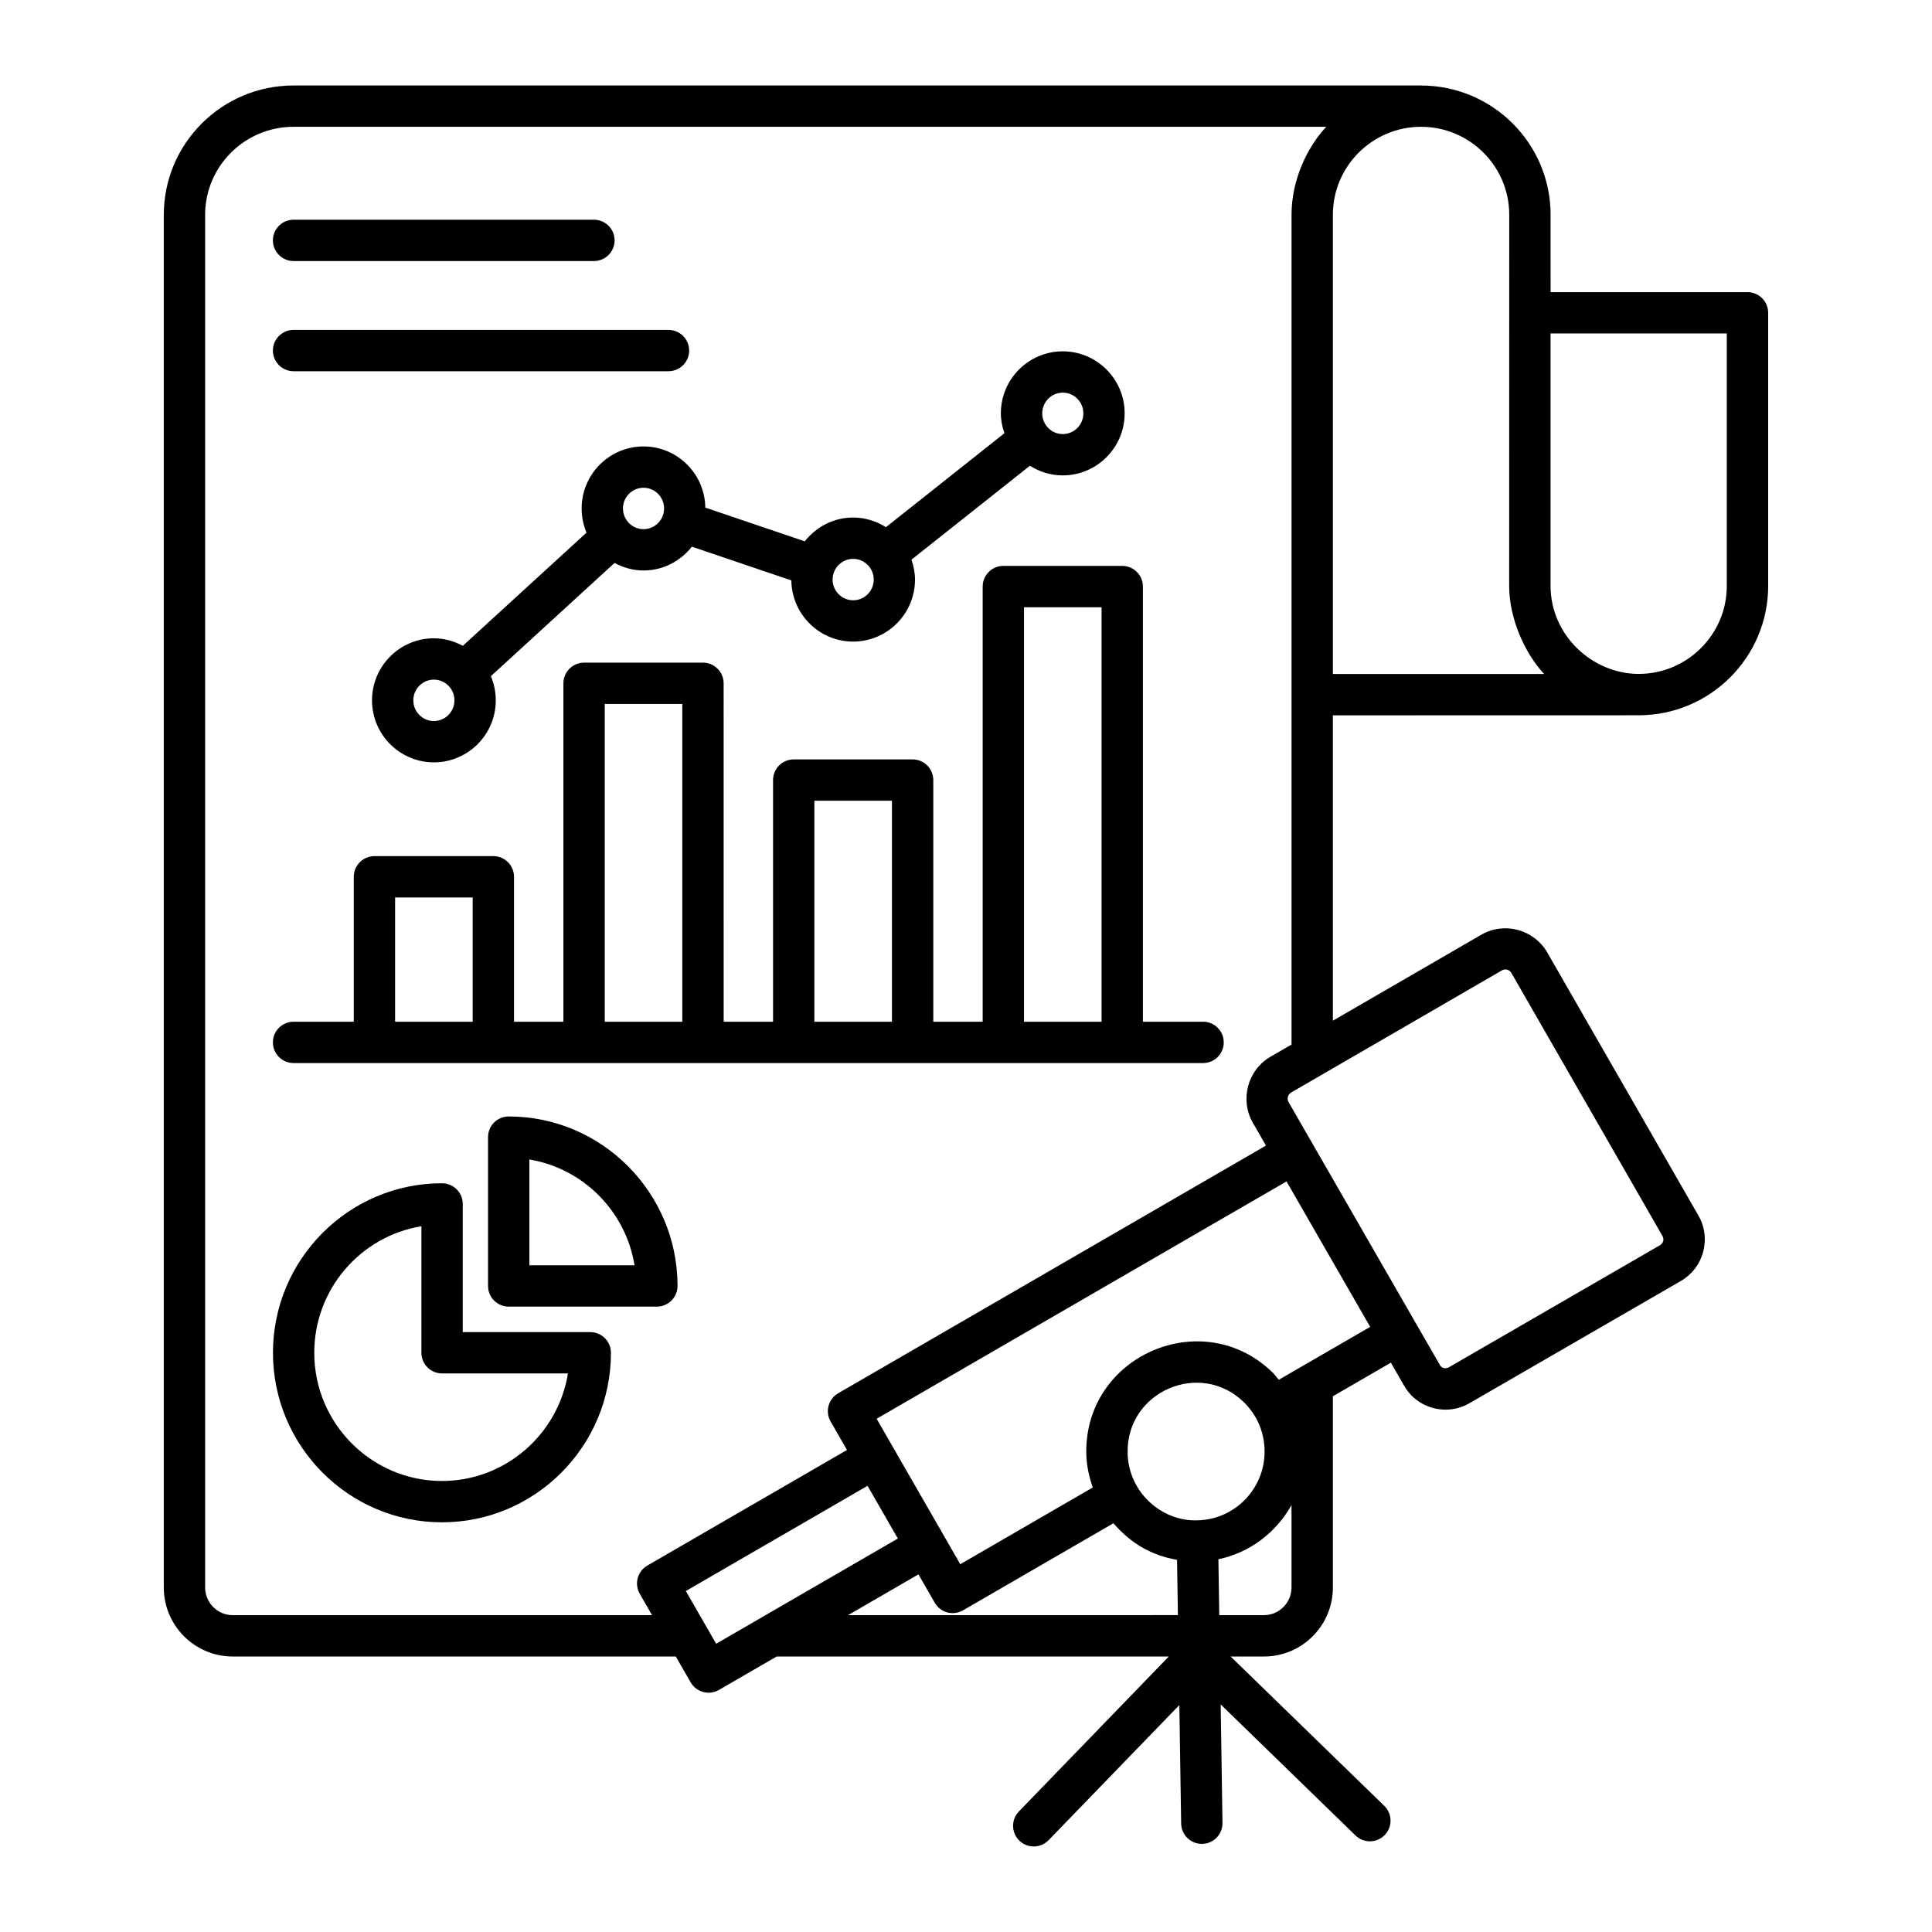
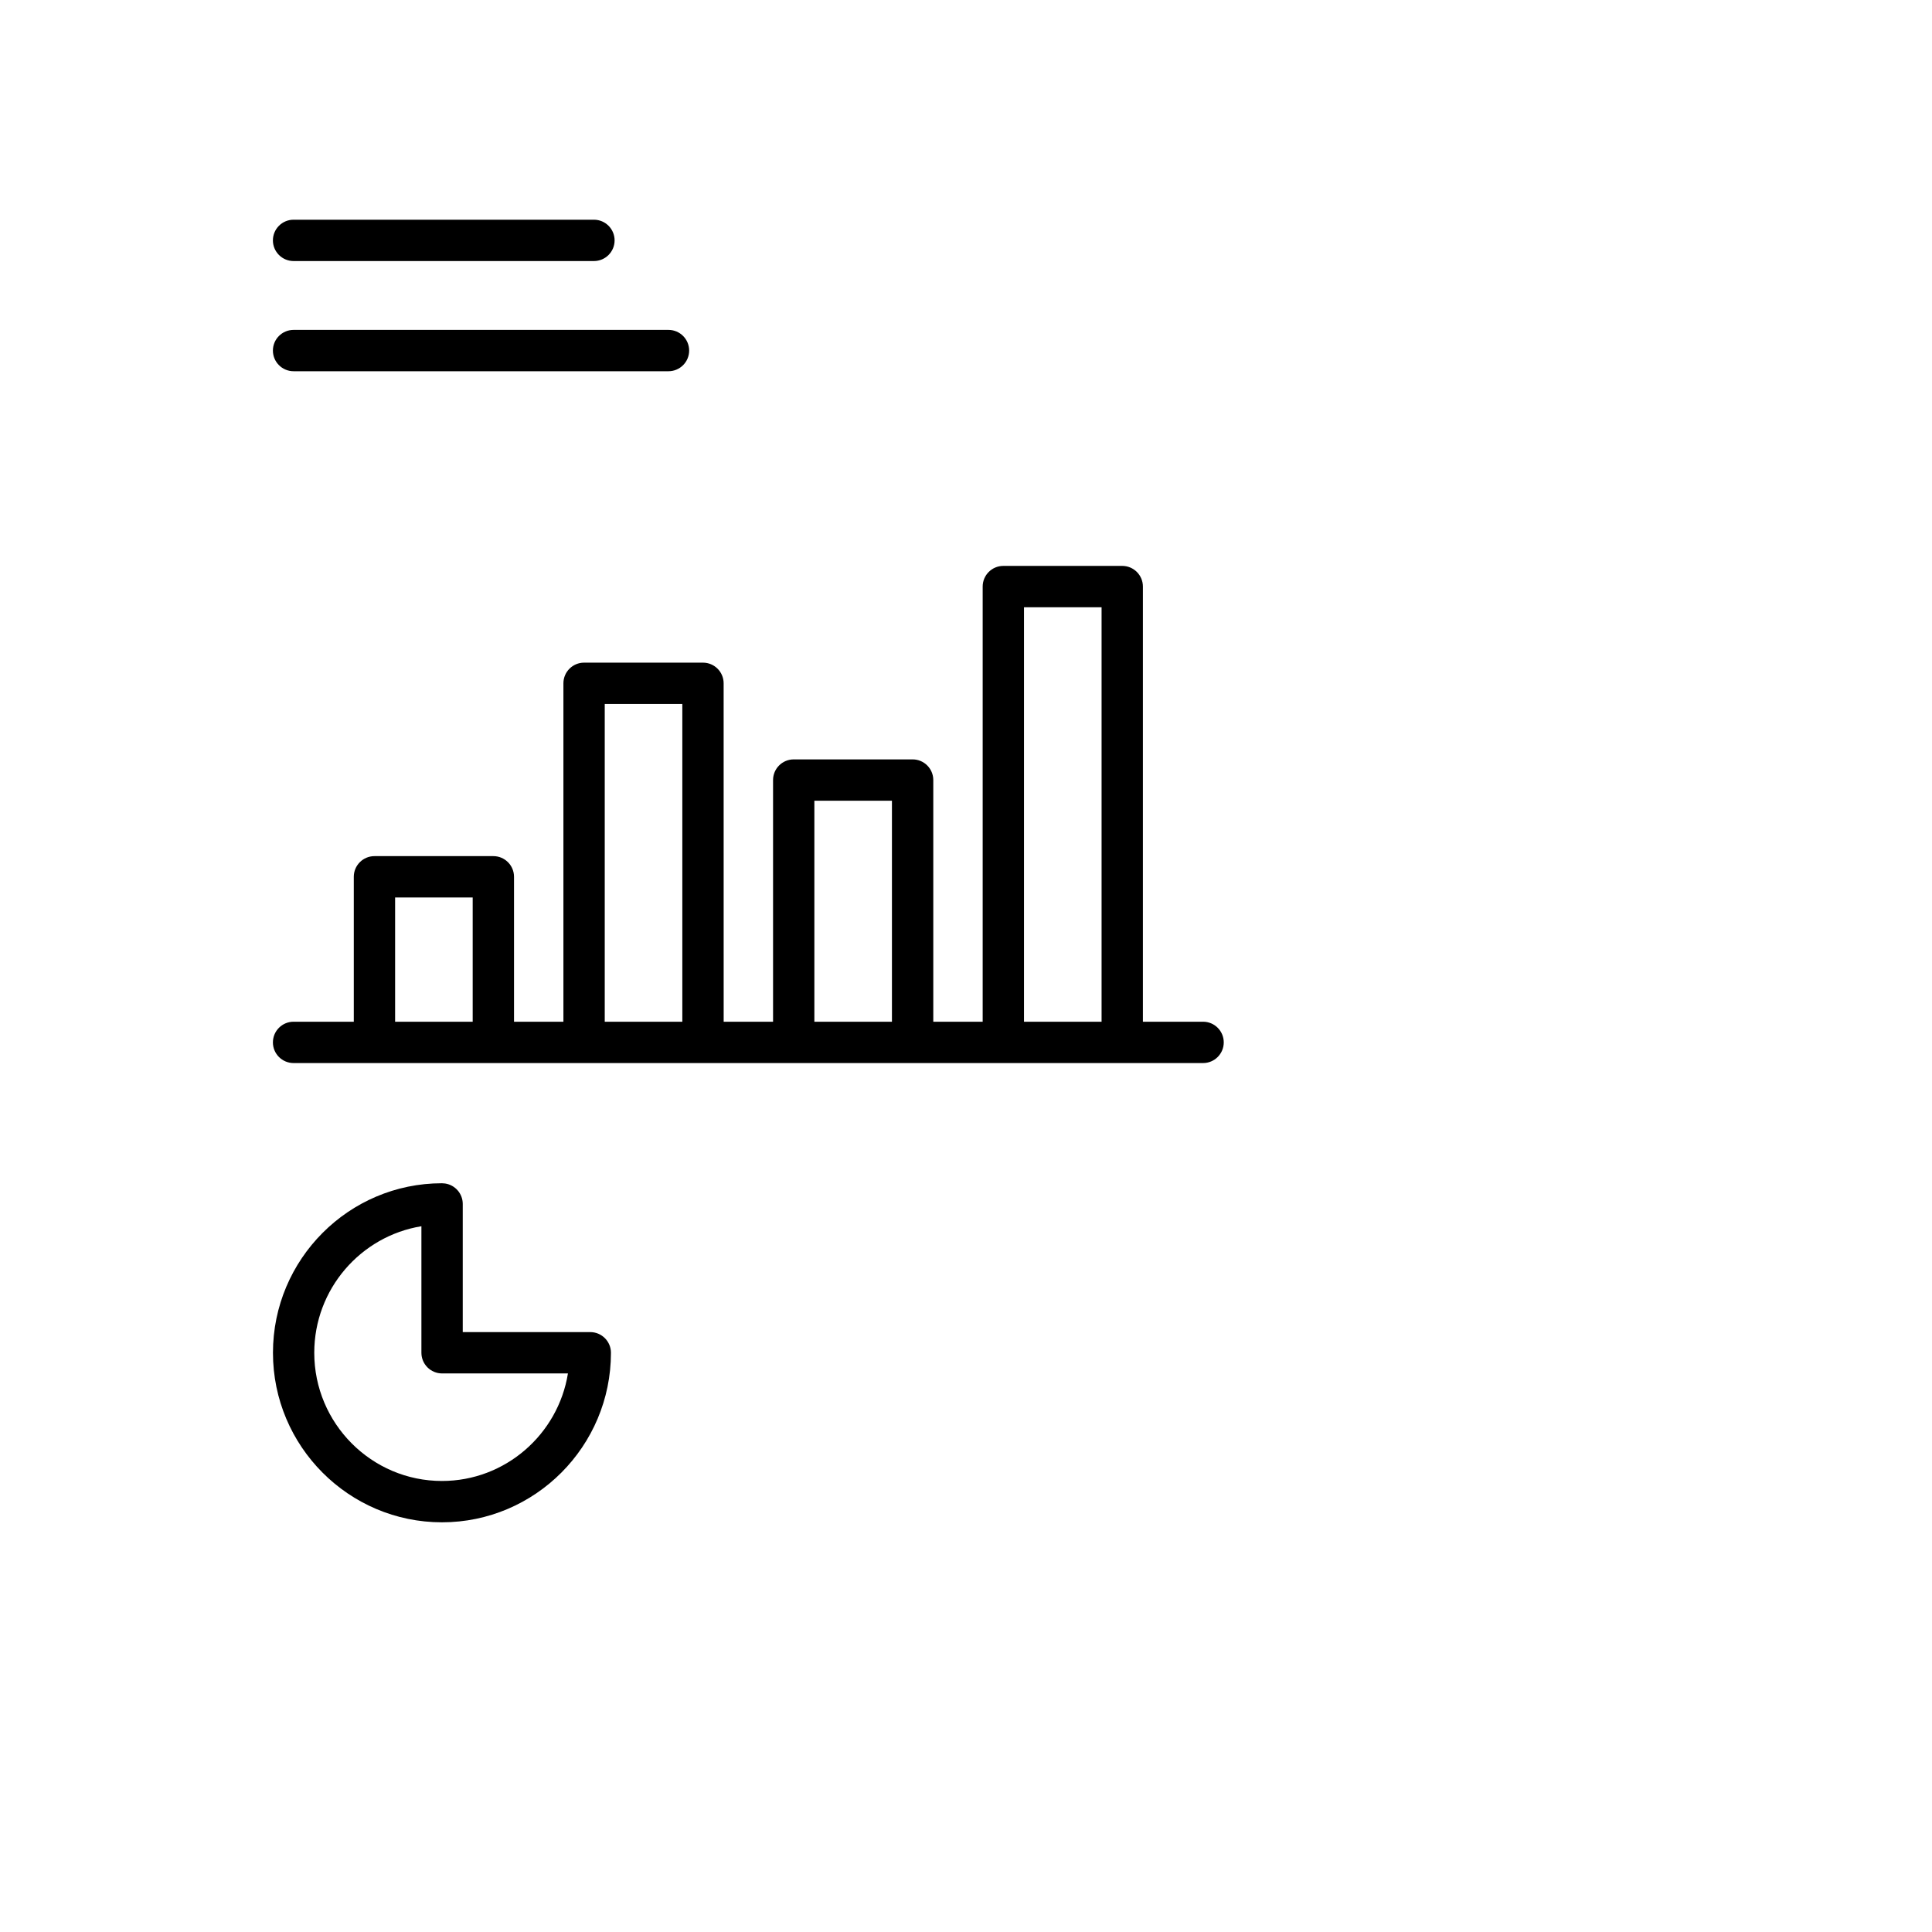
<svg xmlns="http://www.w3.org/2000/svg" fill="#000000" width="800px" height="800px" version="1.1" viewBox="144 144 512 512">
  <g>
-     <path d="m520.61 166.66c-0.008 0-0.012-0.004-0.02-0.004h-298.82c-18.945 0-34.363 15.375-34.363 34.27v363.77c0 10.086 8.188 18.293 18.254 18.293h117.43l3.941 6.852c1.543 2.668 4.914 3.504 7.492 2.008l15.301-8.859h103.92l-39.727 41.062c-2.102 2.176-2.047 5.641 0.129 7.742 1.062 1.027 2.438 1.539 3.809 1.539 1.434 0 2.859-0.559 3.938-1.668l34.645-35.805 0.48 31.395c0.051 2.996 2.488 5.391 5.477 5.391h0.086c3.023-0.047 5.434-2.535 5.391-5.562l-0.48-31.398 35.727 34.727c2.168 2.117 5.633 2.062 7.742-0.105 2.102-2.172 2.055-5.637-0.113-7.742l-40.715-39.574h8.848c10.062 0 18.246-8.207 18.246-18.293v-50.676l15.367-8.898 3.457 6.008c1.668 2.965 4.391 5.09 7.672 5.984 1.113 0.305 2.238 0.453 3.359 0.453 2.231 0 4.434-0.59 6.41-1.746l55.926-32.34c2.945-1.695 5.047-4.441 5.934-7.738 0.879-3.297 0.422-6.742-1.285-9.664l-40.039-69.691c-3.574-6.113-11.414-8.199-17.477-4.676l-39.324 22.777-0.004-80.918c5.59 0 75.469-0.02 81.039-0.02 18.926 0 34.32-15.375 34.32-34.273v-72.383c0-3.023-2.453-5.477-5.477-5.477h-52.18l-0.004-20.516c0-18.879-15.391-34.242-34.312-34.242zm-207.07 399.71 3.254 5.66h-111.13c-4.027 0-7.301-3.293-7.301-7.34v-363.77c0-12.855 10.504-23.316 23.41-23.316h273.69c-5.078 5.453-9.191 14.09-9.191 23.316v219.89l-5.582 3.234c-6.039 3.512-8.156 11.332-4.699 17.465l3.5 6.078-113.37 65.648c-2.609 1.512-3.508 4.852-2.004 7.465l4.344 7.555-52.91 30.633c-2.613 1.52-3.512 4.863-2.004 7.481zm20.25 13.242-8.035-13.973 48.156-27.883 8.031 13.973zm34.953-7.582 18.656-10.805 4.324 7.523c0.727 1.262 1.926 2.184 3.328 2.562 0.465 0.125 0.941 0.184 1.418 0.184 0.957 0 1.902-0.25 2.746-0.738l39.855-23.078c4.797 5.551 10.316 8.551 16.863 9.695l0.227 14.652zm92.512-25.125c-9.457 0.309-18.273-7.492-18.426-17.949-0.254-16.27 19.25-24.59 30.781-13.383 3.488 3.394 5.449 7.941 5.519 12.816 0.156 10.055-7.867 18.359-17.875 18.516zm25.012 17.785c0 4.047-3.273 7.34-7.293 7.34h-11.855l-0.227-14.812c8.371-1.742 15.32-7.125 19.375-14.363zm-3.383-55.031c-0.555-0.641-1.023-1.34-1.637-1.938-18.504-18.008-49.762-4.555-49.371 21.398 0.051 3.156 0.715 6.184 1.715 9.082l-35.109 20.332c-1.66-2.887-22.609-39.328-22.16-38.547l108.62-62.898c0.426 0.742 23.613 41.051 22.172 38.543zm59.156-108.5c0.285-0.164 0.59-0.242 0.898-0.242 0.633 0 1.254 0.344 1.605 0.941l40.031 69.688c0.305 0.527 0.27 1.031 0.184 1.355-0.07 0.266-0.27 0.762-0.812 1.07 0 0.004-0.008 0.008-0.008 0.008l-55.953 32.359c-0.59 0.344-1.125 0.266-1.398 0.199-0.301-0.082-0.715-0.285-1.02-0.828-36.141-62.824-39.785-69.133-40.066-69.617-0.52-0.922-0.215-2.055 0.68-2.574zm-44.809-78.551v-121.71c0-12.844 10.48-23.293 23.367-23.293 12.883 0 23.367 10.449 23.367 23.293-0.016 70.727-0.02 91.523-0.02 96.793v0.223 0.172-0.043 0.137 0.449 0.645c0 8.328 3.91 17.59 9.262 23.34zm104.39-90.242v66.906c0 12.859-10.48 23.32-23.367 23.32-12.148 0-23.34-10.133-23.34-23.348v-66.875z" />
    <path d="m221.8 213.18h79.598c3.023 0 5.477-2.453 5.477-5.477 0-3.023-2.453-5.477-5.477-5.477h-79.598c-3.023 0-5.477 2.453-5.477 5.477 0 3.023 2.453 5.477 5.477 5.477z" />
    <path d="m221.8 242.38h99.355c3.023 0 5.477-2.453 5.477-5.477 0-3.023-2.453-5.477-5.477-5.477h-99.355c-3.023 0-5.477 2.453-5.477 5.477 0 3.023 2.453 5.477 5.477 5.477z" />
-     <path d="m321.95 488.66c1.027-1.027 1.605-2.422 1.605-3.871-0.008-24.746-20.078-44.895-44.738-44.918h-0.008c-1.453 0-2.844 0.578-3.871 1.602-1.027 1.027-1.605 2.422-1.605 3.875v39.441c0 3.023 2.453 5.477 5.477 5.477h39.266c1.457-0.004 2.848-0.578 3.875-1.605zm-37.664-9.348v-28.035c14.262 2.359 25.547 13.711 27.871 28.035z" />
    <path d="m300.43 497.02h-33.797v-33.965c0-2.715-2.004-5.027-4.691-5.418-0.266-0.039-0.555-0.062-0.82-0.062-24.691 0-44.785 20.152-44.785 44.926 0 24.77 20.094 44.926 44.785 44.926 24.691 0 44.785-20.152 44.785-44.93 0-3.023-2.453-5.477-5.477-5.477zm-39.312 39.453c-18.652 0-33.836-15.242-33.836-33.973 0-16.875 12.312-30.914 28.395-33.535v33.531c0 3.023 2.453 5.477 5.477 5.477l33.355 0.004c-2.606 16.137-16.59 28.496-33.391 28.496z" />
-     <path d="m314.54 262.31c-9.043 0-16.398 7.371-16.398 16.438 0 2.269 0.461 4.43 1.293 6.398l-32.781 30.004c-2.301-1.23-4.883-1.996-7.668-1.996-9.043 0-16.398 7.371-16.398 16.438s7.359 16.438 16.398 16.438c9.043 0 16.398-7.371 16.398-16.438 0-2.269-0.461-4.434-1.297-6.402l32.777-30.008c2.301 1.234 4.887 2 7.672 2 5.211 0 9.812-2.496 12.816-6.309l26.359 8.941c0.125 8.957 7.414 16.211 16.375 16.211 9.043 0 16.398-7.371 16.398-16.438 0-1.852-0.375-3.606-0.941-5.269l31.398-24.895c2.527 1.598 5.496 2.559 8.695 2.559 9.047 0 16.406-7.375 16.406-16.441 0-9.066-7.359-16.438-16.406-16.438-9.043 0-16.398 7.371-16.398 16.438 0 1.852 0.375 3.606 0.941 5.269l-31.398 24.898c-2.527-1.598-5.496-2.559-8.695-2.559-5.211 0-9.812 2.496-12.816 6.309l-26.359-8.941c-0.121-8.957-7.406-16.207-16.371-16.207zm-55.555 72.773c-3 0-5.449-2.461-5.449-5.488s2.445-5.488 5.449-5.488c3 0 5.449 2.461 5.449 5.488s-2.445 5.488-5.449 5.488zm55.555-50.848c-3 0-5.449-2.461-5.449-5.488s2.445-5.488 5.449-5.488c3 0 5.449 2.461 5.449 5.488s-2.445 5.488-5.449 5.488zm111.11-36.18c3.008 0 5.453 2.461 5.453 5.488s-2.445 5.492-5.453 5.492c-3 0-5.449-2.465-5.449-5.492 0.004-3.027 2.449-5.488 5.449-5.488zm-55.551 44.051c3 0 5.449 2.461 5.449 5.488s-2.445 5.488-5.449 5.488c-3 0-5.449-2.461-5.449-5.488 0-3.031 2.445-5.488 5.449-5.488z" />
    <path d="m221.8 425.72h241.03c3.023 0 5.477-2.453 5.477-5.477 0-3.023-2.453-5.477-5.477-5.477h-15.949v-115.32c0-3.023-2.453-5.477-5.477-5.477h-31.508c-3.023 0-5.477 2.453-5.477 5.477v115.32h-13.09v-64.043c0-3.023-2.453-5.477-5.477-5.477h-31.508c-3.023 0-5.477 2.453-5.477 5.477v64.043h-13.09l-0.008-89.68c0-3.023-2.453-5.477-5.477-5.477h-31.508c-3.023 0-5.477 2.453-5.477 5.477v89.68h-13.09v-38.406c0-3.023-2.453-5.477-5.477-5.477h-31.508c-3.023 0-5.477 2.453-5.477 5.477v38.406h-15.957c-3.023 0-5.477 2.453-5.477 5.477-0.004 3.023 2.449 5.477 5.473 5.477zm193.57-120.79h20.559v109.84h-20.559zm-55.555 51.273h20.559v58.566h-20.559zm-55.551-25.637h20.559v84.203h-20.559zm-55.555 51.27h20.559v32.934h-20.559z" />
  </g>
</svg>